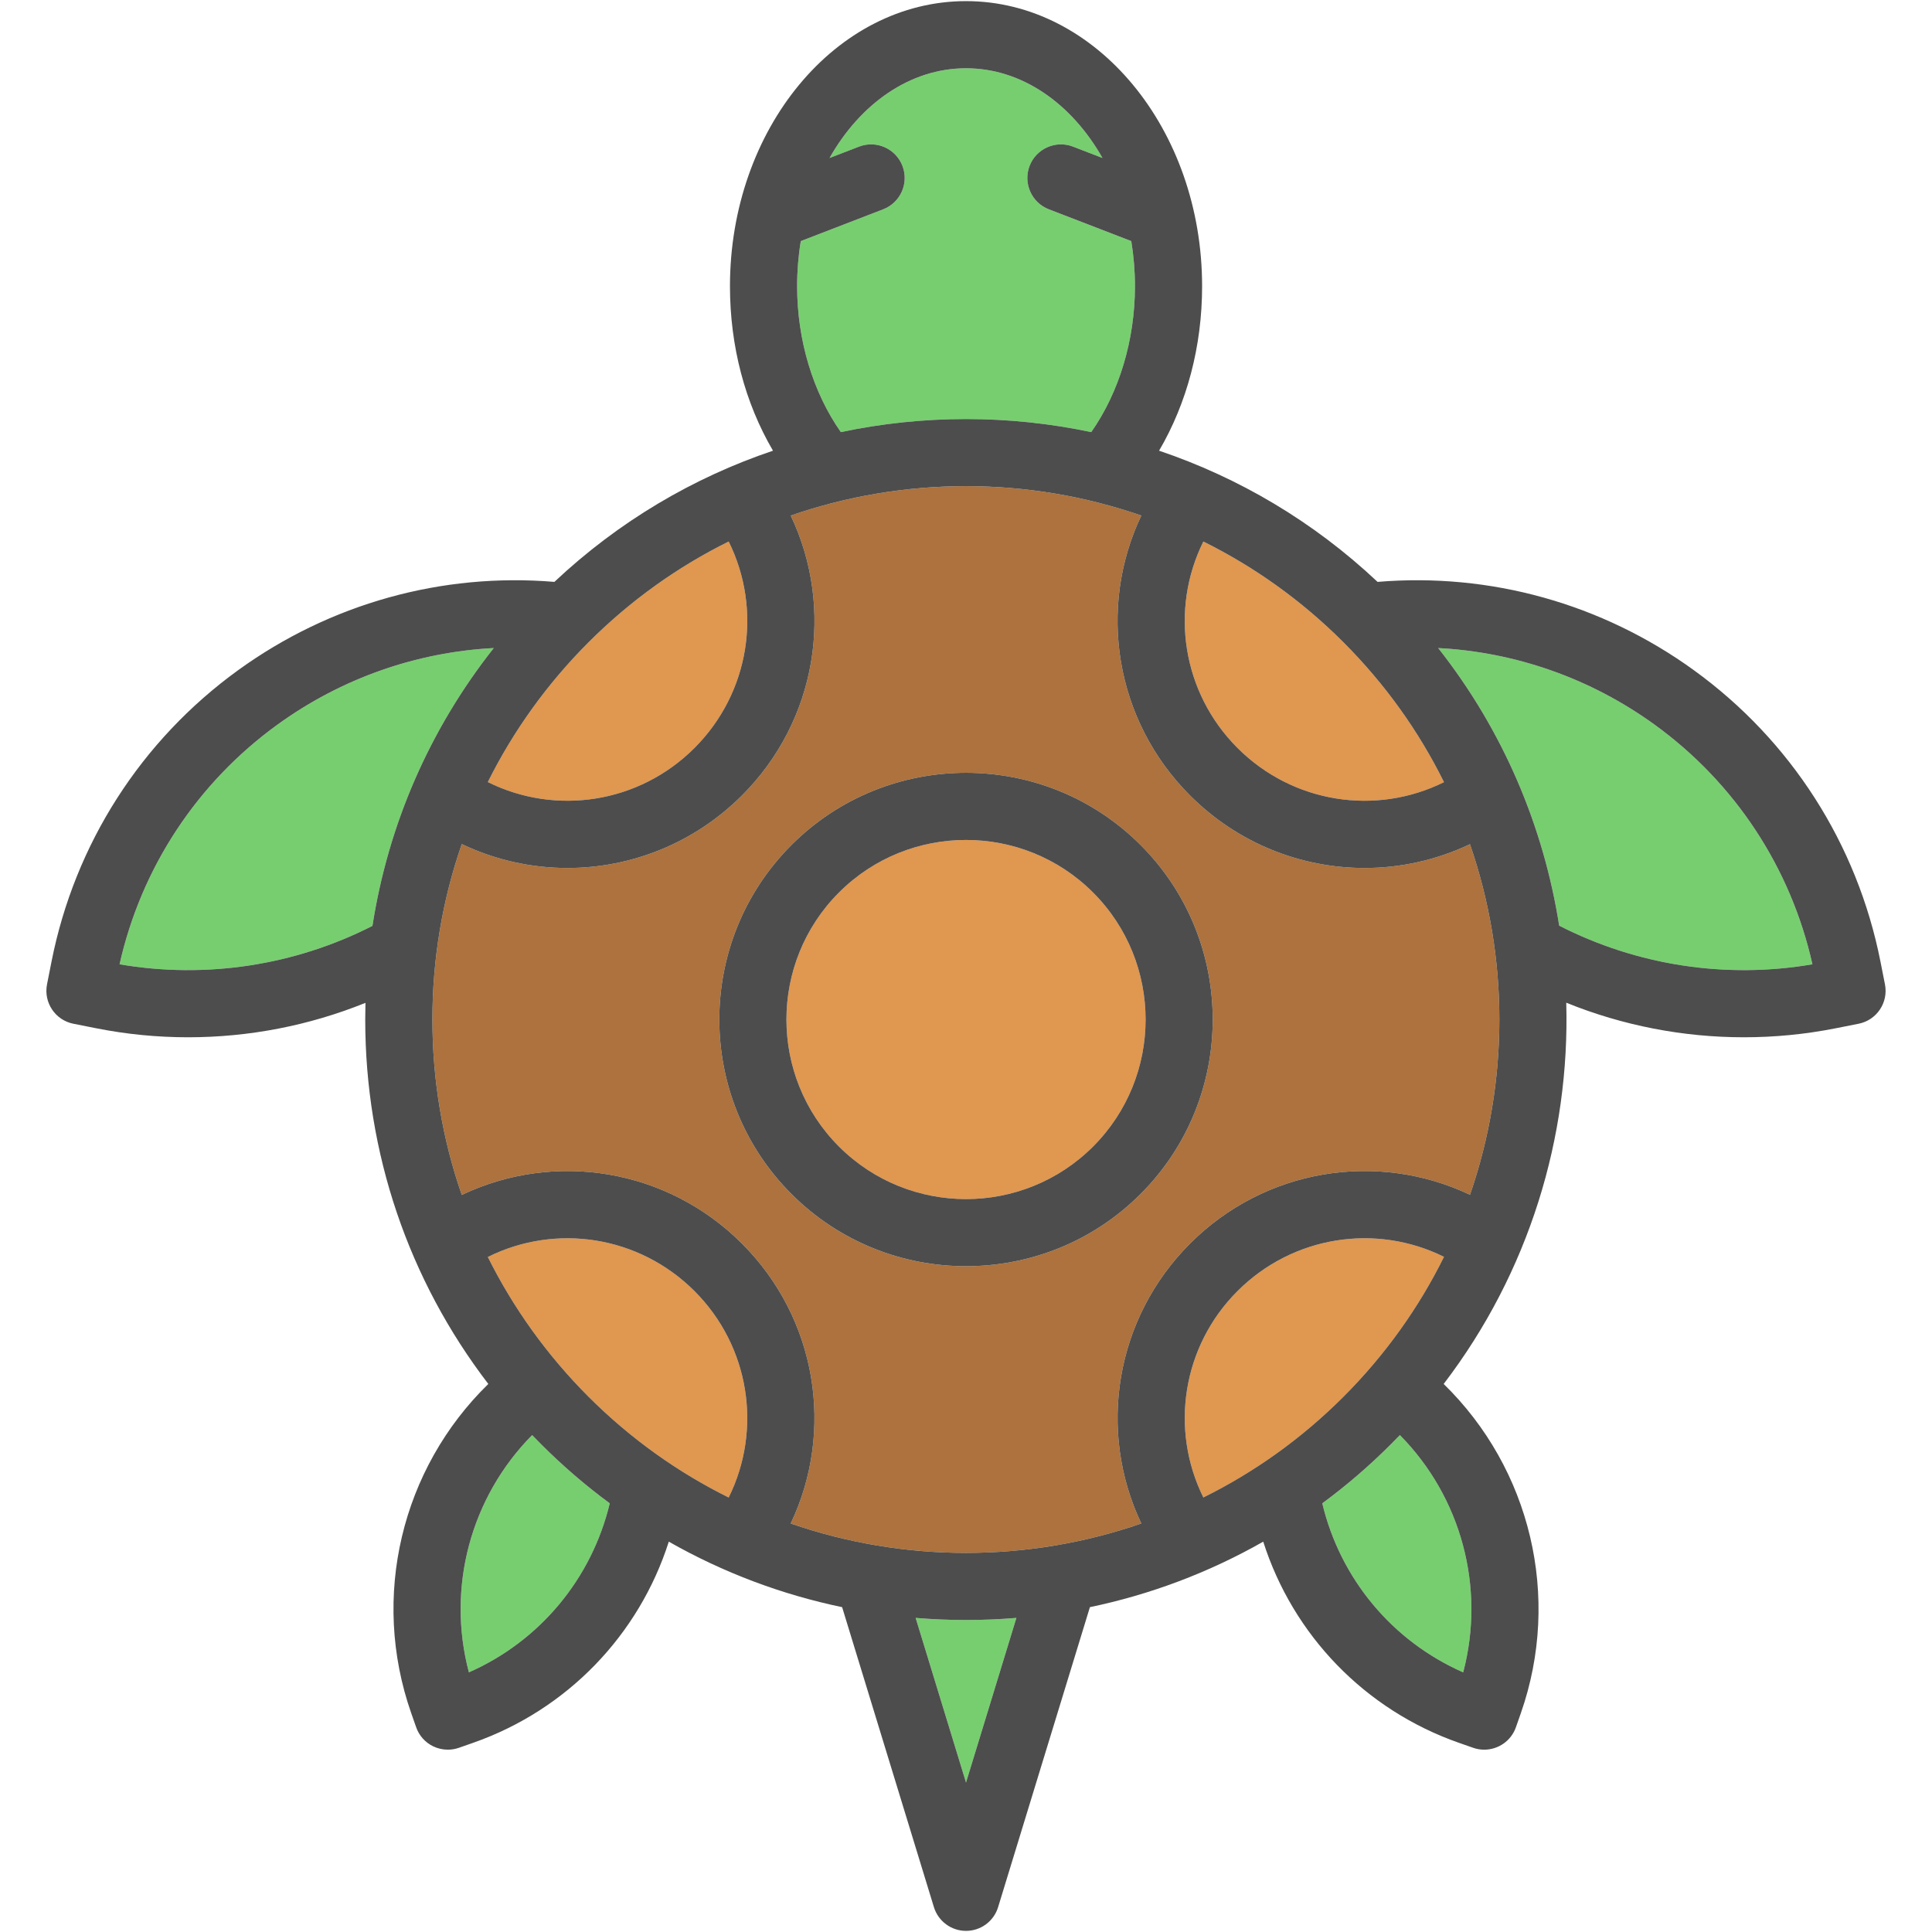
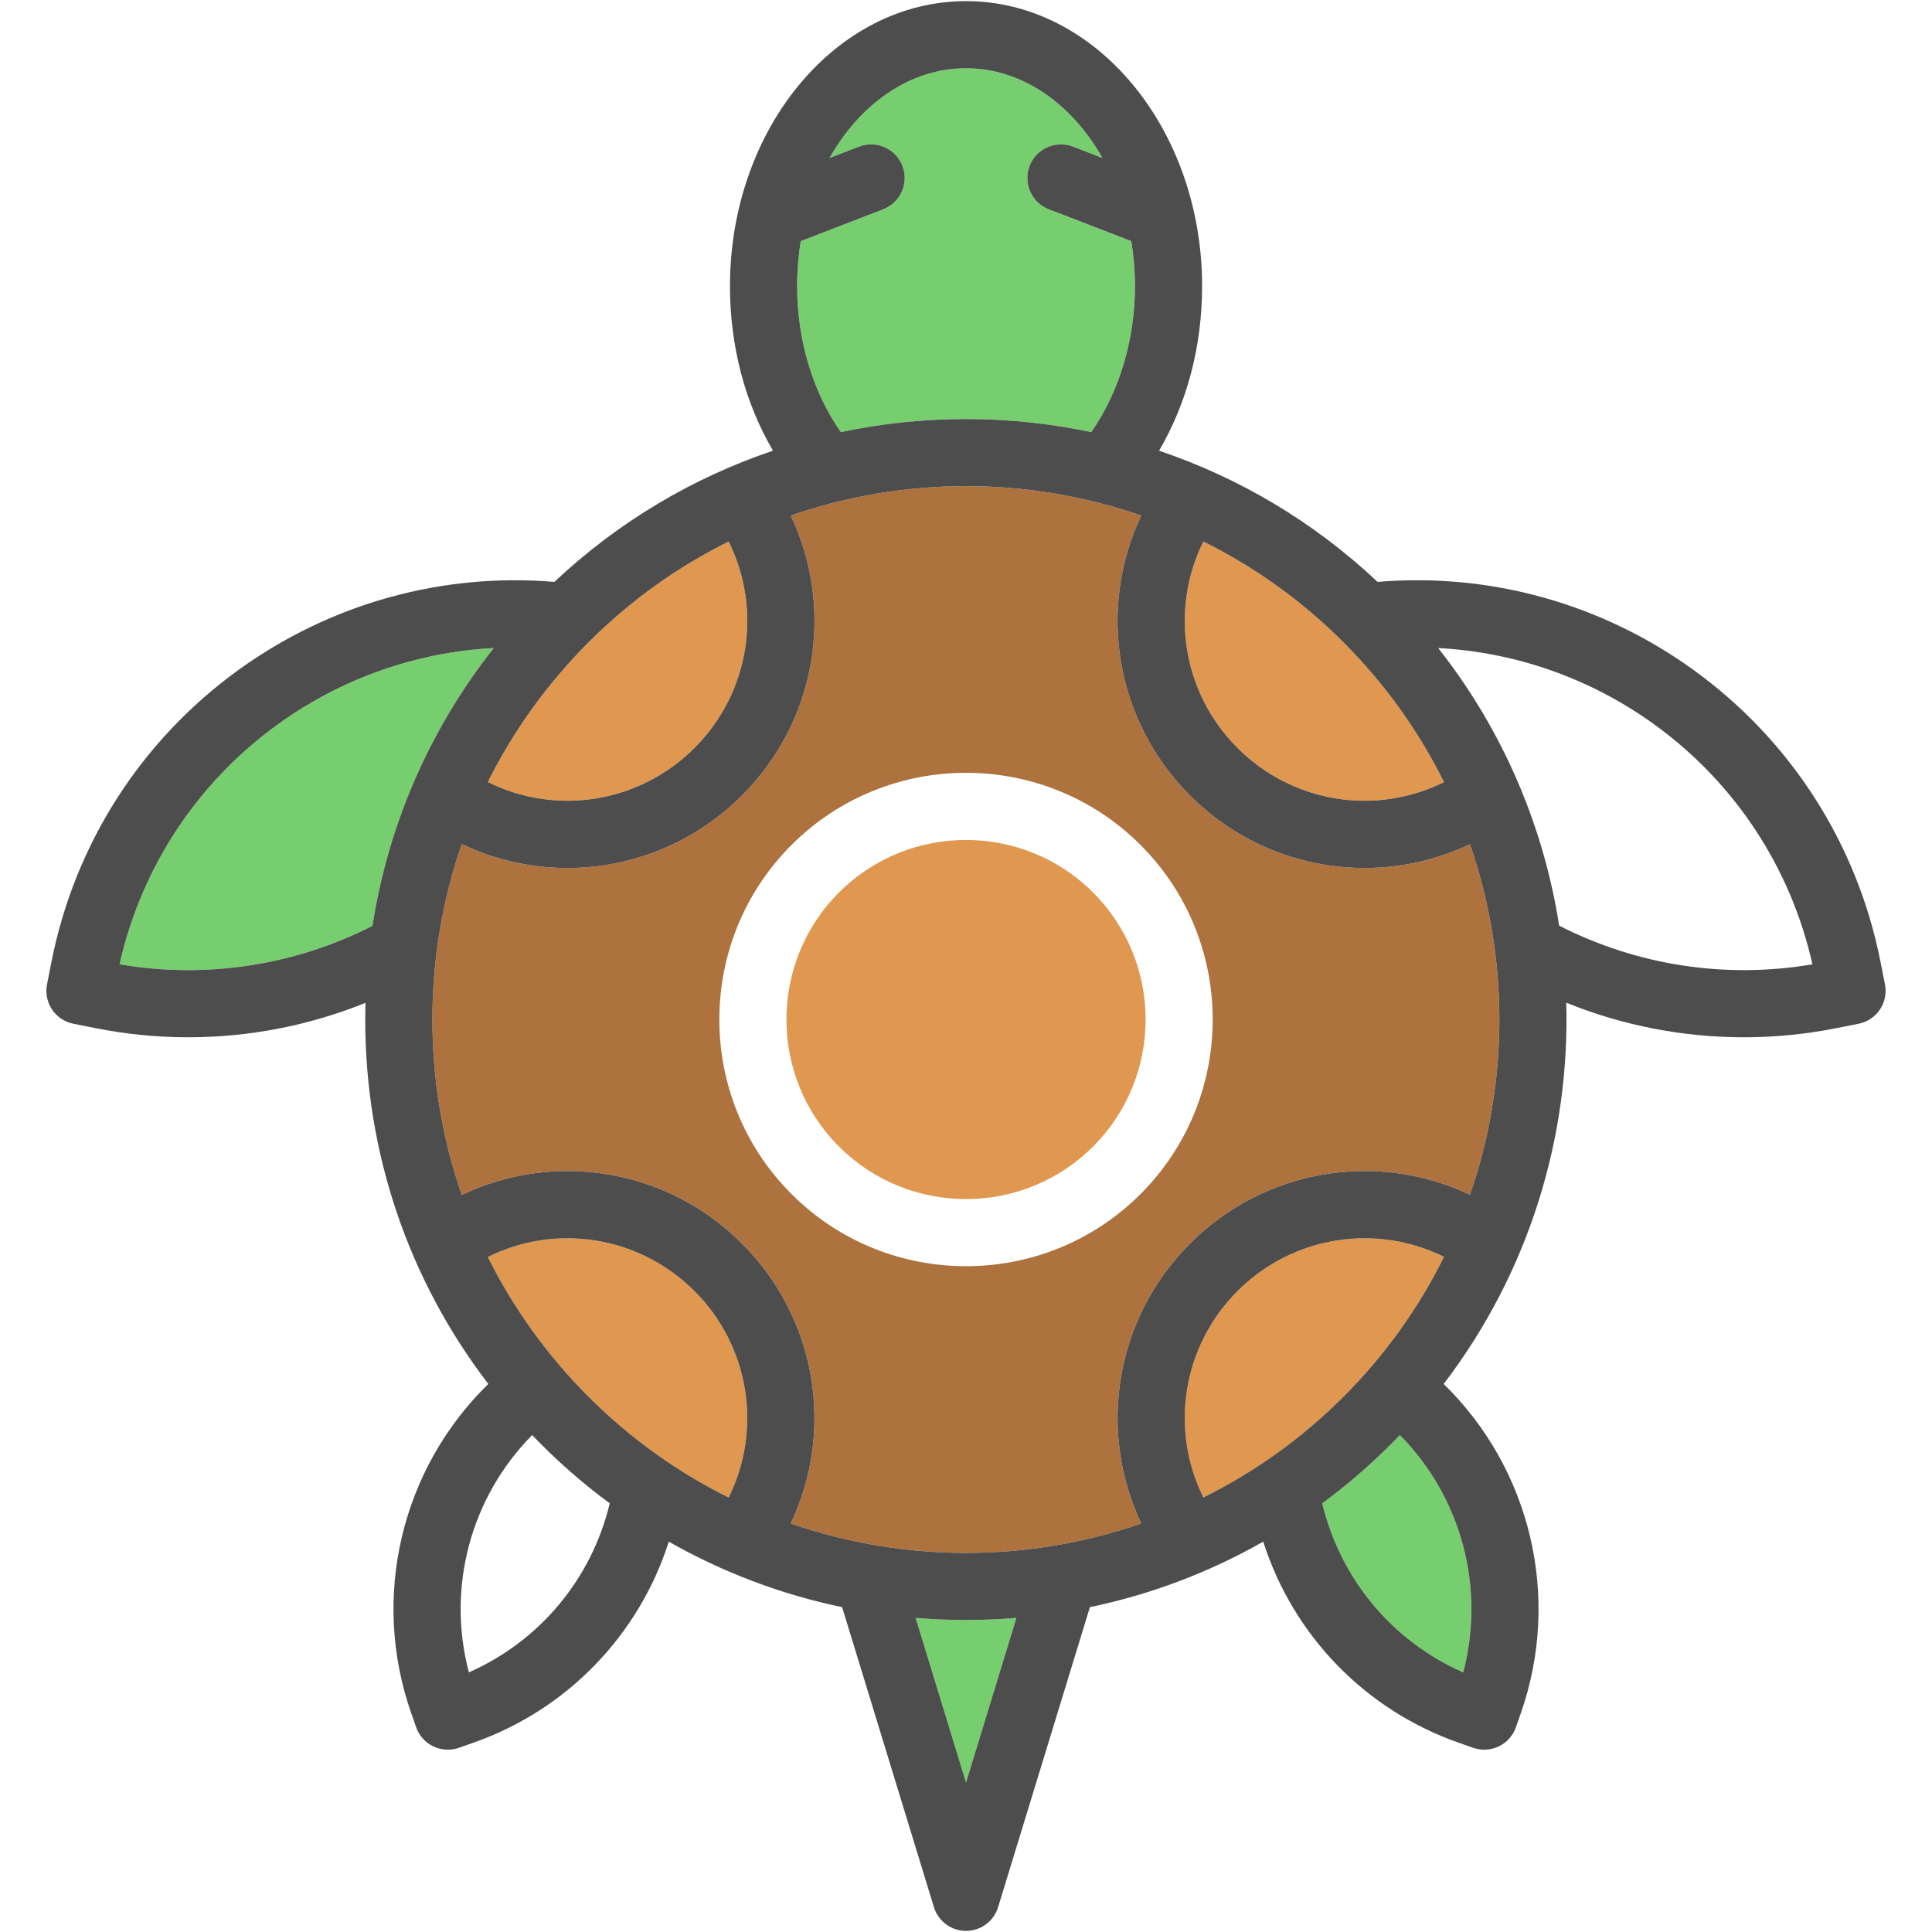
<svg xmlns="http://www.w3.org/2000/svg" height="800px" width="800px" version="1.1" id="Capa_1" viewBox="0 0 431.5 431.5" xml:space="preserve">
  <g>
    <g id="XMLID_33_">
      <g>
        <path style="fill:#E0974F;" d="M322.504,280.709c-5.59,11.29-13.09,21.88-22.48,31.27c-9.39,9.39-19.97,16.88-31.26,22.47     c-7.53-15.2-4.72-33.76,7.63-46.1C288.754,275.989,307.314,273.179,322.504,280.709z" />
        <path style="fill:#E0974F;" d="M155.104,288.349c12.35,12.35,15.17,30.91,7.64,46.11c-11.29-5.6-21.87-13.09-31.27-22.48     c-9.28-9.28-16.83-19.83-22.52-31.24C124.154,273.169,142.734,275.989,155.104,288.349z" />
        <path style="fill:#E0974F;" d="M244.124,199.329c15.65,15.65,15.65,41.1,0,56.75c-15.64,15.64-41.1,15.64-56.74,0     c-15.65-15.65-15.65-41.1,0-56.75c7.82-7.82,18.09-11.73,28.37-11.73C226.024,187.599,236.304,191.509,244.124,199.329z" />
        <path style="fill:#E0974F;" d="M300.024,143.429c9.39,9.39,16.89,19.97,22.48,31.26c-15.2,7.54-33.76,4.72-46.11-7.63     c-12.35-12.35-15.17-30.91-7.63-46.11C280.054,126.549,290.634,134.039,300.024,143.429z" />
        <path style="fill:#E0974F;" d="M162.744,120.949c7.54,15.19,4.72,33.75-7.64,46.11s-30.94,15.17-46.15,7.61     c5.69-11.42,13.24-21.96,22.52-31.24C140.874,134.039,151.454,126.539,162.744,120.949z" />
        <path style="fill:#AD723D;" d="M328.304,188.549c8.76,25.31,8.76,53,0.01,78.3c-20.73-9.84-45.78-5.86-62.52,10.89     c-16.74,16.74-20.73,41.79-10.89,62.52c-25.3,8.76-52.99,8.76-78.3,0c9.84-20.73,5.85-45.77-10.89-62.51     c-16.76-16.77-41.84-20.75-62.58-10.87c-4.31-12.43-6.56-25.63-6.56-39.18c0-13.55,2.25-26.75,6.56-39.18     c7.5,3.57,15.56,5.34,23.59,5.34c14.19,0,28.29-5.5,38.99-16.2c16.75-16.74,20.74-41.79,10.89-62.51     c12.65-4.38,25.9-6.57,39.15-6.57s26.5,2.19,39.15,6.57c-9.85,20.72-5.86,45.77,10.89,62.52c10.7,10.7,24.79,16.19,38.98,16.19     C312.784,193.859,320.824,192.099,328.304,188.549z M254.734,266.679c21.49-21.49,21.49-56.46,0-77.96     c-21.49-21.49-56.47-21.49-77.96,0c-21.49,21.5-21.49,56.47,0,77.96c10.75,10.75,24.86,16.12,38.98,16.12     C229.874,282.799,243.984,277.429,254.734,266.679z" />
-         <path style="fill:#77CE6F;" d="M136.184,335.759c-4.03,16.83-15.63,30.78-31.46,37.75c-5.03-18.98,0.42-39.14,14.13-52.99     c0.67,0.69,1.34,1.38,2.02,2.06C125.714,327.429,130.834,331.819,136.184,335.759z" />
        <path style="fill:#77CE6F;" d="M227.004,361.349l-11.25,36.77l-11.25-36.77c3.74,0.31,7.49,0.47,11.25,0.47     C219.504,361.819,223.264,361.659,227.004,361.349z" />
        <path style="fill:#77CE6F;" d="M312.654,320.519c13.7,13.86,19.15,34.02,14.14,52.99c-15.84-6.96-27.45-20.91-31.47-37.75     c5.35-3.94,10.47-8.33,15.31-13.18C311.314,321.899,311.984,321.209,312.654,320.519z" />
-         <path style="fill:#77CE6F;" d="M369.534,161.839c17.96,13.01,30.42,31.95,35.26,53.53c-19.31,3.31-39.17,0.27-56.56-8.63     c-3.48-22.13-12.48-43.55-27.02-62C338.504,145.649,355.244,151.499,369.534,161.839z" />
        <path style="fill:#77CE6F;" d="M110.274,144.739c-14.29,18.09-23.55,39.35-27.09,62.05c-17.37,8.86-37.2,11.88-56.48,8.58     c4.85-21.58,17.31-40.52,35.27-53.53C76.254,151.499,92.994,145.649,110.274,144.739z" />
        <path style="fill:#77CE6F;" d="M252.664,53.849c0.53,3.25,0.82,6.62,0.82,10.08c0,12.04-3.52,23.67-9.76,32.58     c-18.43-3.89-37.51-3.89-55.93,0c-6.24-8.91-9.76-20.54-9.76-32.58c0-3.46,0.28-6.83,0.82-10.08l18.4-7.1     c3.87-1.49,5.79-5.83,4.3-9.7c-1.49-3.86-5.82-5.79-9.69-4.3l-6.59,2.54c6.87-12.13,17.97-20.04,30.48-20.04     c12.51,0,23.61,7.91,30.48,20.04l-6.58-2.54c-3.87-1.49-8.21,0.44-9.7,4.3c-1.49,3.87,0.44,8.21,4.3,9.7L252.664,53.849z" />
        <path style="fill:#4D4D4D;" d="M420.994,219.849c0.8,4.06-1.84,8-5.9,8.8l-5.1,1.01c-6.8,1.35-13.67,2.01-20.52,2.01     c-13.57,0-27.05-2.61-39.66-7.72c0.83,29.97-8.3,60.17-27.38,85.15c19.38,18.9,26.33,47.53,17.24,73.52l-1.1,3.14     c-1.08,3.09-3.98,5.02-7.08,5.02c-0.82,0-1.65-0.13-2.47-0.42l-3.15-1.1c-21.06-7.37-37.09-24.1-43.74-44.94     c-12.21,6.95-25.28,11.83-38.71,14.63l-20.5,66.99c-0.96,3.16-3.87,5.31-7.17,5.31c-3.29,0-6.2-2.15-7.17-5.3l-20.5-67     c-13.43-2.8-26.5-7.68-38.71-14.63c-6.66,20.85-22.69,37.57-43.74,44.94l-3.14,1.1c-0.8,0.28-1.64,0.42-2.48,0.42     c-1.11,0-2.22-0.25-3.25-0.74c-1.79-0.86-3.17-2.4-3.82-4.28l-1.1-3.14c-9.11-26-2.16-54.62,17.22-73.52     c-17.83-23.27-27.49-51.59-27.49-81.4c0-1.24,0.02-2.48,0.05-3.72c-12.59,5.09-26.05,7.69-39.6,7.69     c-6.85,0-13.72-0.66-20.52-2.01l-5.1-1.01c-4.06-0.8-6.7-4.74-5.9-8.81l1.01-5.11c5.2-26.25,20-49.35,41.66-65.04     c20.57-14.89,45.53-21.83,70.65-19.73c14.41-13.56,31.11-23.33,48.82-29.3c-6.24-10.65-9.61-23.34-9.61-36.73     c0-35.11,23.65-63.68,52.72-63.68c29.08,0,52.73,28.57,52.73,63.68c0,13.39-3.37,26.08-9.61,36.73     c17.7,5.98,34.4,15.74,48.8,29.3c25.13-2.1,50.09,4.84,70.65,19.73c21.67,15.69,36.46,38.79,41.66,65.04L420.994,219.849z      M404.794,215.369c-4.84-21.58-17.3-40.52-35.26-53.53c-14.29-10.34-31.03-16.19-48.32-17.1c14.54,18.45,23.54,39.87,27.02,62     C365.624,215.639,385.484,218.679,404.794,215.369z M328.314,266.849c8.75-25.3,8.75-52.99-0.01-78.3     c-7.48,3.55-15.52,5.31-23.53,5.31c-14.19,0-28.28-5.49-38.98-16.19c-16.75-16.75-20.74-41.8-10.89-62.52     c-12.65-4.38-25.9-6.57-39.15-6.57s-26.5,2.19-39.15,6.57c9.85,20.72,5.86,45.77-10.89,62.51c-10.7,10.7-24.8,16.2-38.99,16.2     c-8.03,0-16.09-1.77-23.59-5.34c-4.31,12.43-6.56,25.63-6.56,39.18c0,13.55,2.25,26.75,6.56,39.18     c20.74-9.88,45.82-5.9,62.58,10.87c16.74,16.74,20.73,41.78,10.89,62.51c25.31,8.76,53,8.76,78.3,0     c-9.84-20.73-5.85-45.78,10.89-62.52C282.534,260.989,307.584,257.009,328.314,266.849z M326.794,373.509     c5.01-18.97-0.44-39.13-14.14-52.99c-0.67,0.69-1.34,1.38-2.02,2.06c-4.84,4.85-9.96,9.24-15.31,13.18     C299.344,352.599,310.954,366.549,326.794,373.509z M322.504,174.689c-5.59-11.29-13.09-21.87-22.48-31.26     c-9.39-9.39-19.97-16.88-31.26-22.48c-7.54,15.2-4.72,33.76,7.63,46.11C288.744,179.409,307.304,182.229,322.504,174.689z      M300.024,311.979c9.39-9.39,16.89-19.98,22.48-31.27c-15.19-7.53-33.75-4.72-46.11,7.64c-12.35,12.34-15.16,30.9-7.63,46.1     C280.054,328.859,290.634,321.369,300.024,311.979z M253.484,63.929c0-3.46-0.29-6.83-0.82-10.08l-18.41-7.1     c-3.86-1.49-5.79-5.83-4.3-9.7c1.49-3.86,5.83-5.79,9.7-4.3l6.58,2.54c-6.87-12.13-17.97-20.04-30.48-20.04     c-12.51,0-23.61,7.91-30.48,20.04l6.59-2.54c3.87-1.49,8.2,0.44,9.69,4.3c1.49,3.87-0.43,8.21-4.3,9.7l-18.4,7.1     c-0.54,3.25-0.82,6.62-0.82,10.08c0,12.04,3.52,23.67,9.76,32.58c18.42-3.89,37.5-3.89,55.93,0     C249.964,87.599,253.484,75.969,253.484,63.929z M215.754,398.119l11.25-36.77c-3.74,0.31-7.5,0.47-11.25,0.47     c-3.76,0-7.51-0.16-11.25-0.47L215.754,398.119z M155.104,167.059c12.36-12.36,15.18-30.92,7.64-46.11     c-11.29,5.59-21.87,13.09-31.27,22.48c-9.28,9.28-16.83,19.82-22.52,31.24C124.164,182.229,142.744,179.419,155.104,167.059z      M162.744,334.459c7.53-15.2,4.71-33.76-7.64-46.11c-12.37-12.36-30.95-15.18-46.15-7.61c5.69,11.41,13.24,21.96,22.52,31.24     C140.874,321.369,151.454,328.859,162.744,334.459z M104.724,373.509c15.83-6.97,27.43-20.92,31.46-37.75     c-5.35-3.94-10.47-8.33-15.31-13.18c-0.68-0.68-1.35-1.37-2.02-2.06C105.144,334.369,99.694,354.529,104.724,373.509z      M83.184,206.789c3.54-22.7,12.8-43.96,27.09-62.05c-17.28,0.91-34.02,6.76-48.3,17.1c-17.96,13.01-30.42,31.95-35.27,53.53     C45.984,218.669,65.814,215.649,83.184,206.789z" />
-         <path style="fill:#4D4D4D;" d="M254.734,188.719c21.49,21.5,21.49,56.47,0,77.96c-10.75,10.75-24.86,16.12-38.98,16.12     c-14.12,0-28.23-5.37-38.98-16.12c-21.49-21.49-21.49-56.46,0-77.96C198.264,167.229,233.244,167.229,254.734,188.719z      M244.124,256.079c15.65-15.65,15.65-41.1,0-56.75c-7.82-7.82-18.1-11.73-28.37-11.73c-10.28,0-20.55,3.91-28.37,11.73     c-15.65,15.65-15.65,41.1,0,56.75C203.024,271.719,228.484,271.719,244.124,256.079z" />
      </g>
      <g>
		</g>
    </g>
  </g>
</svg>